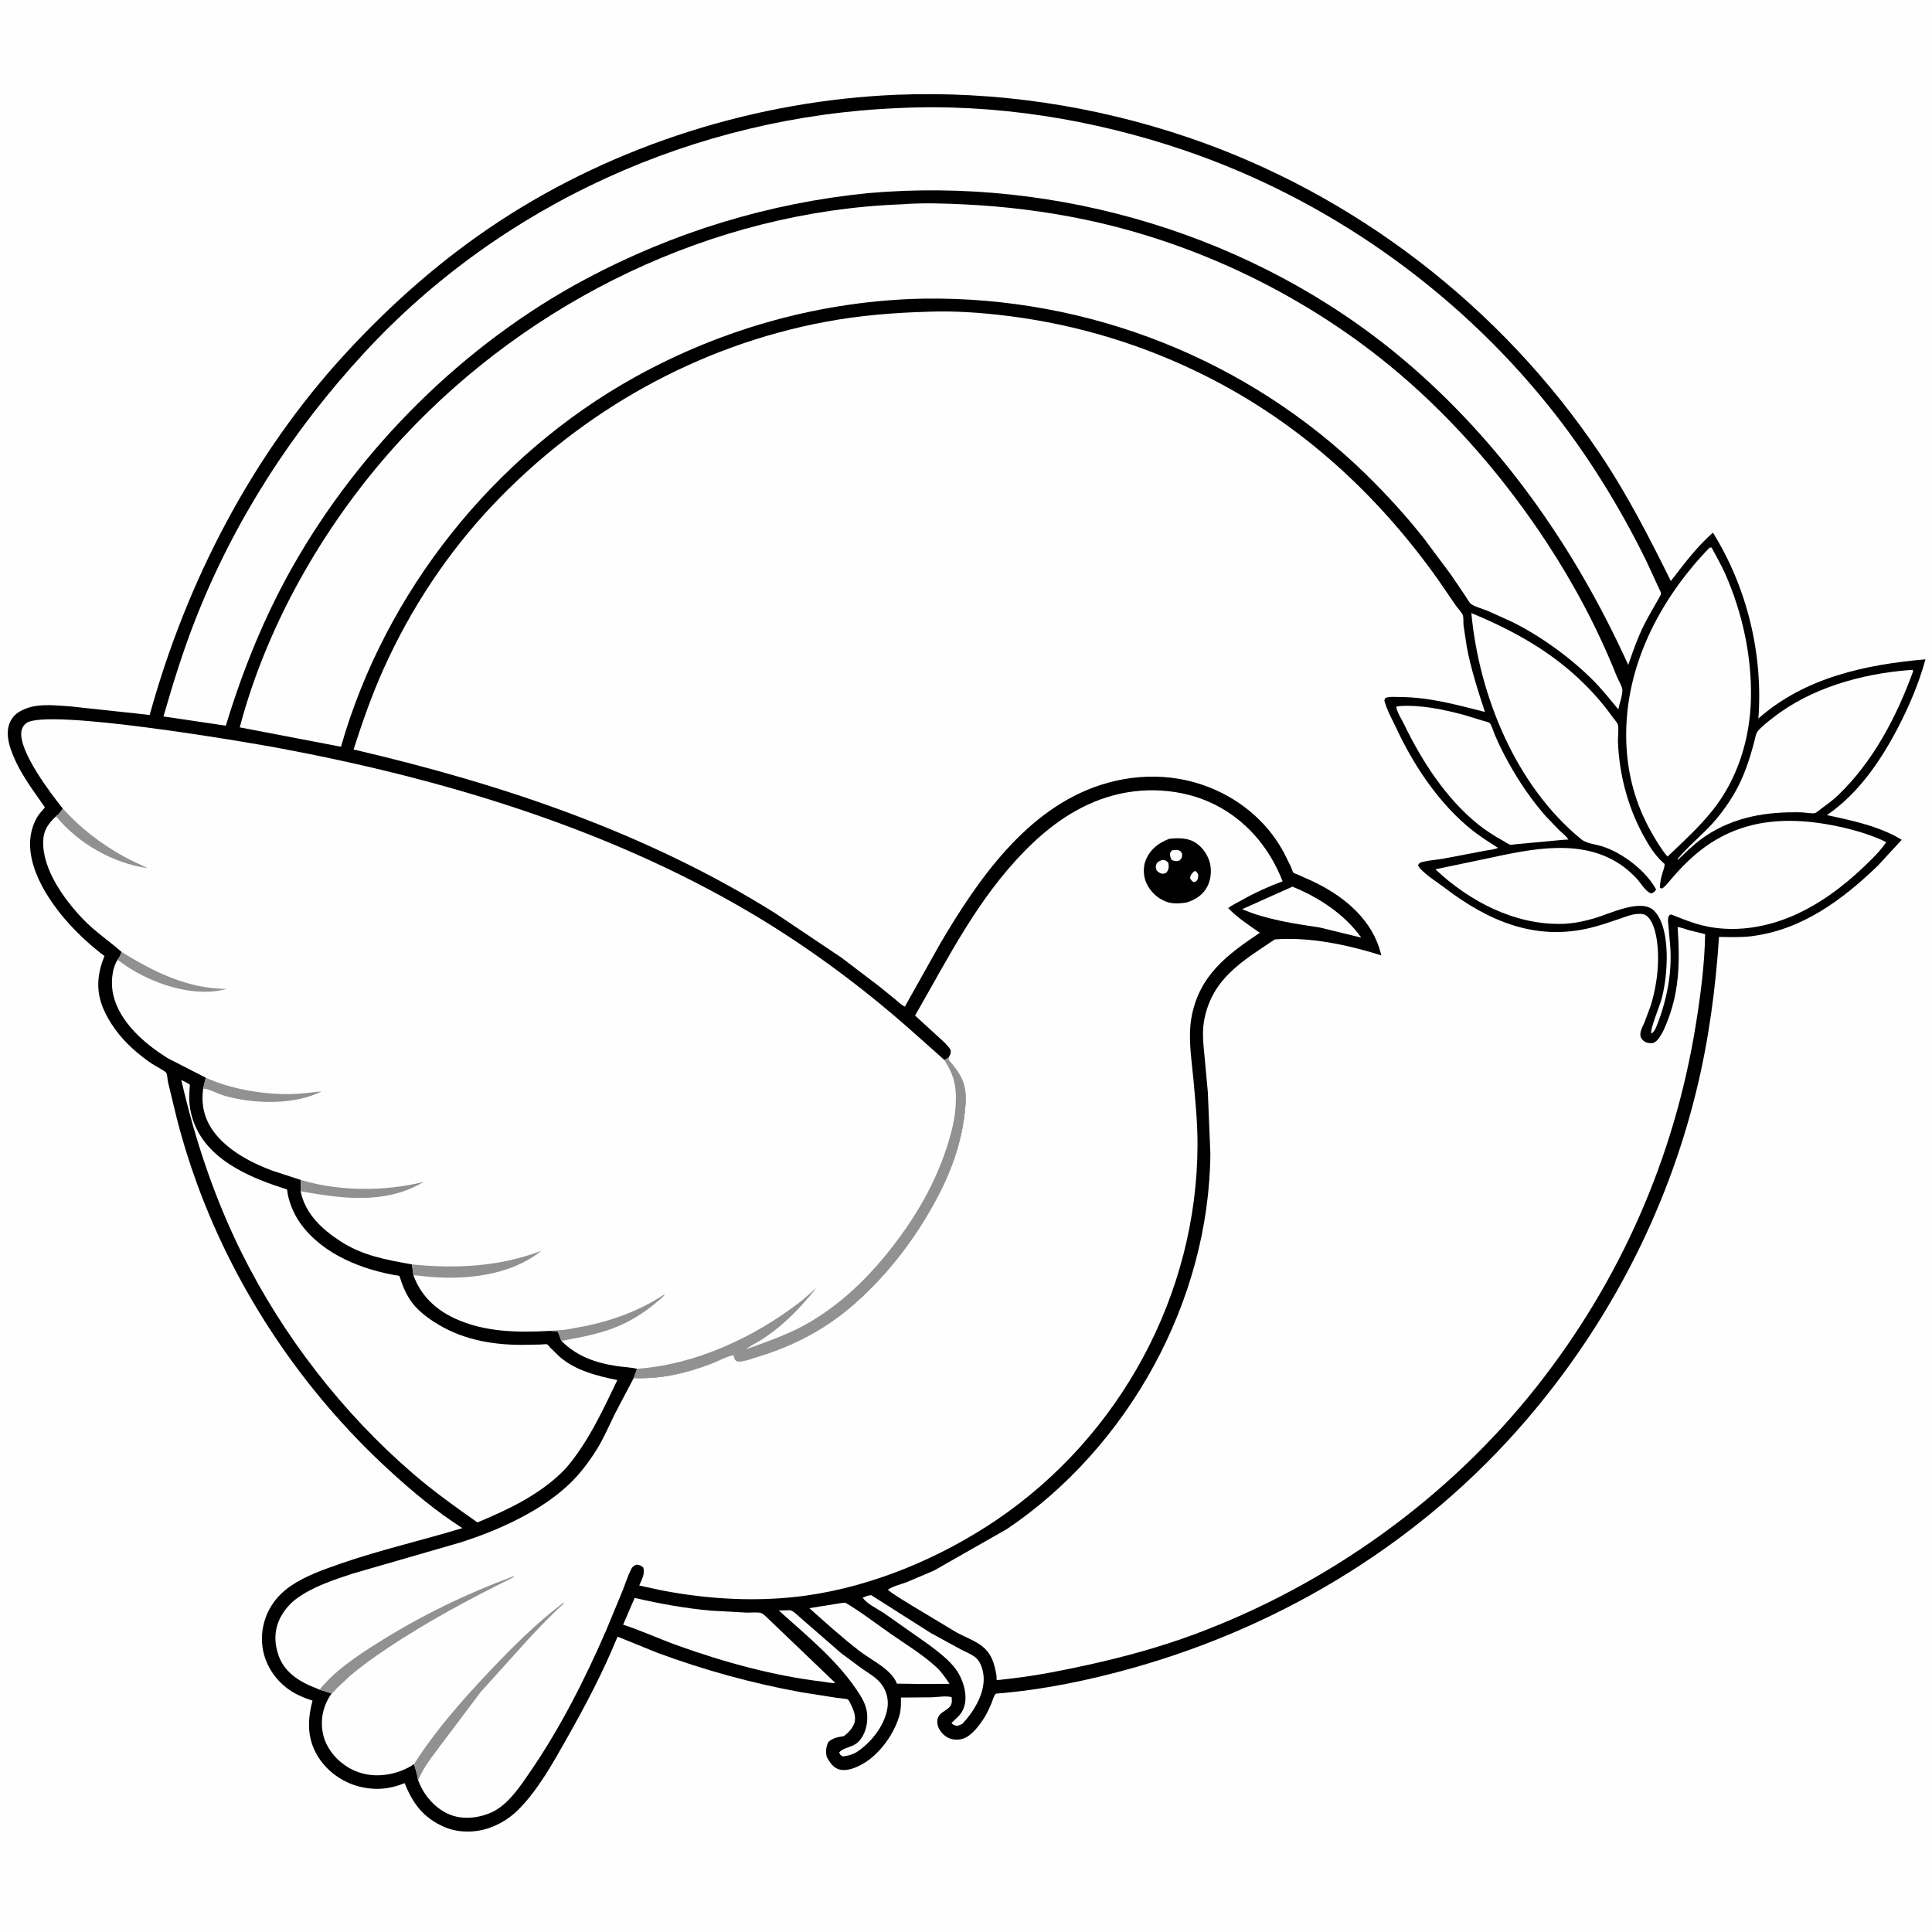
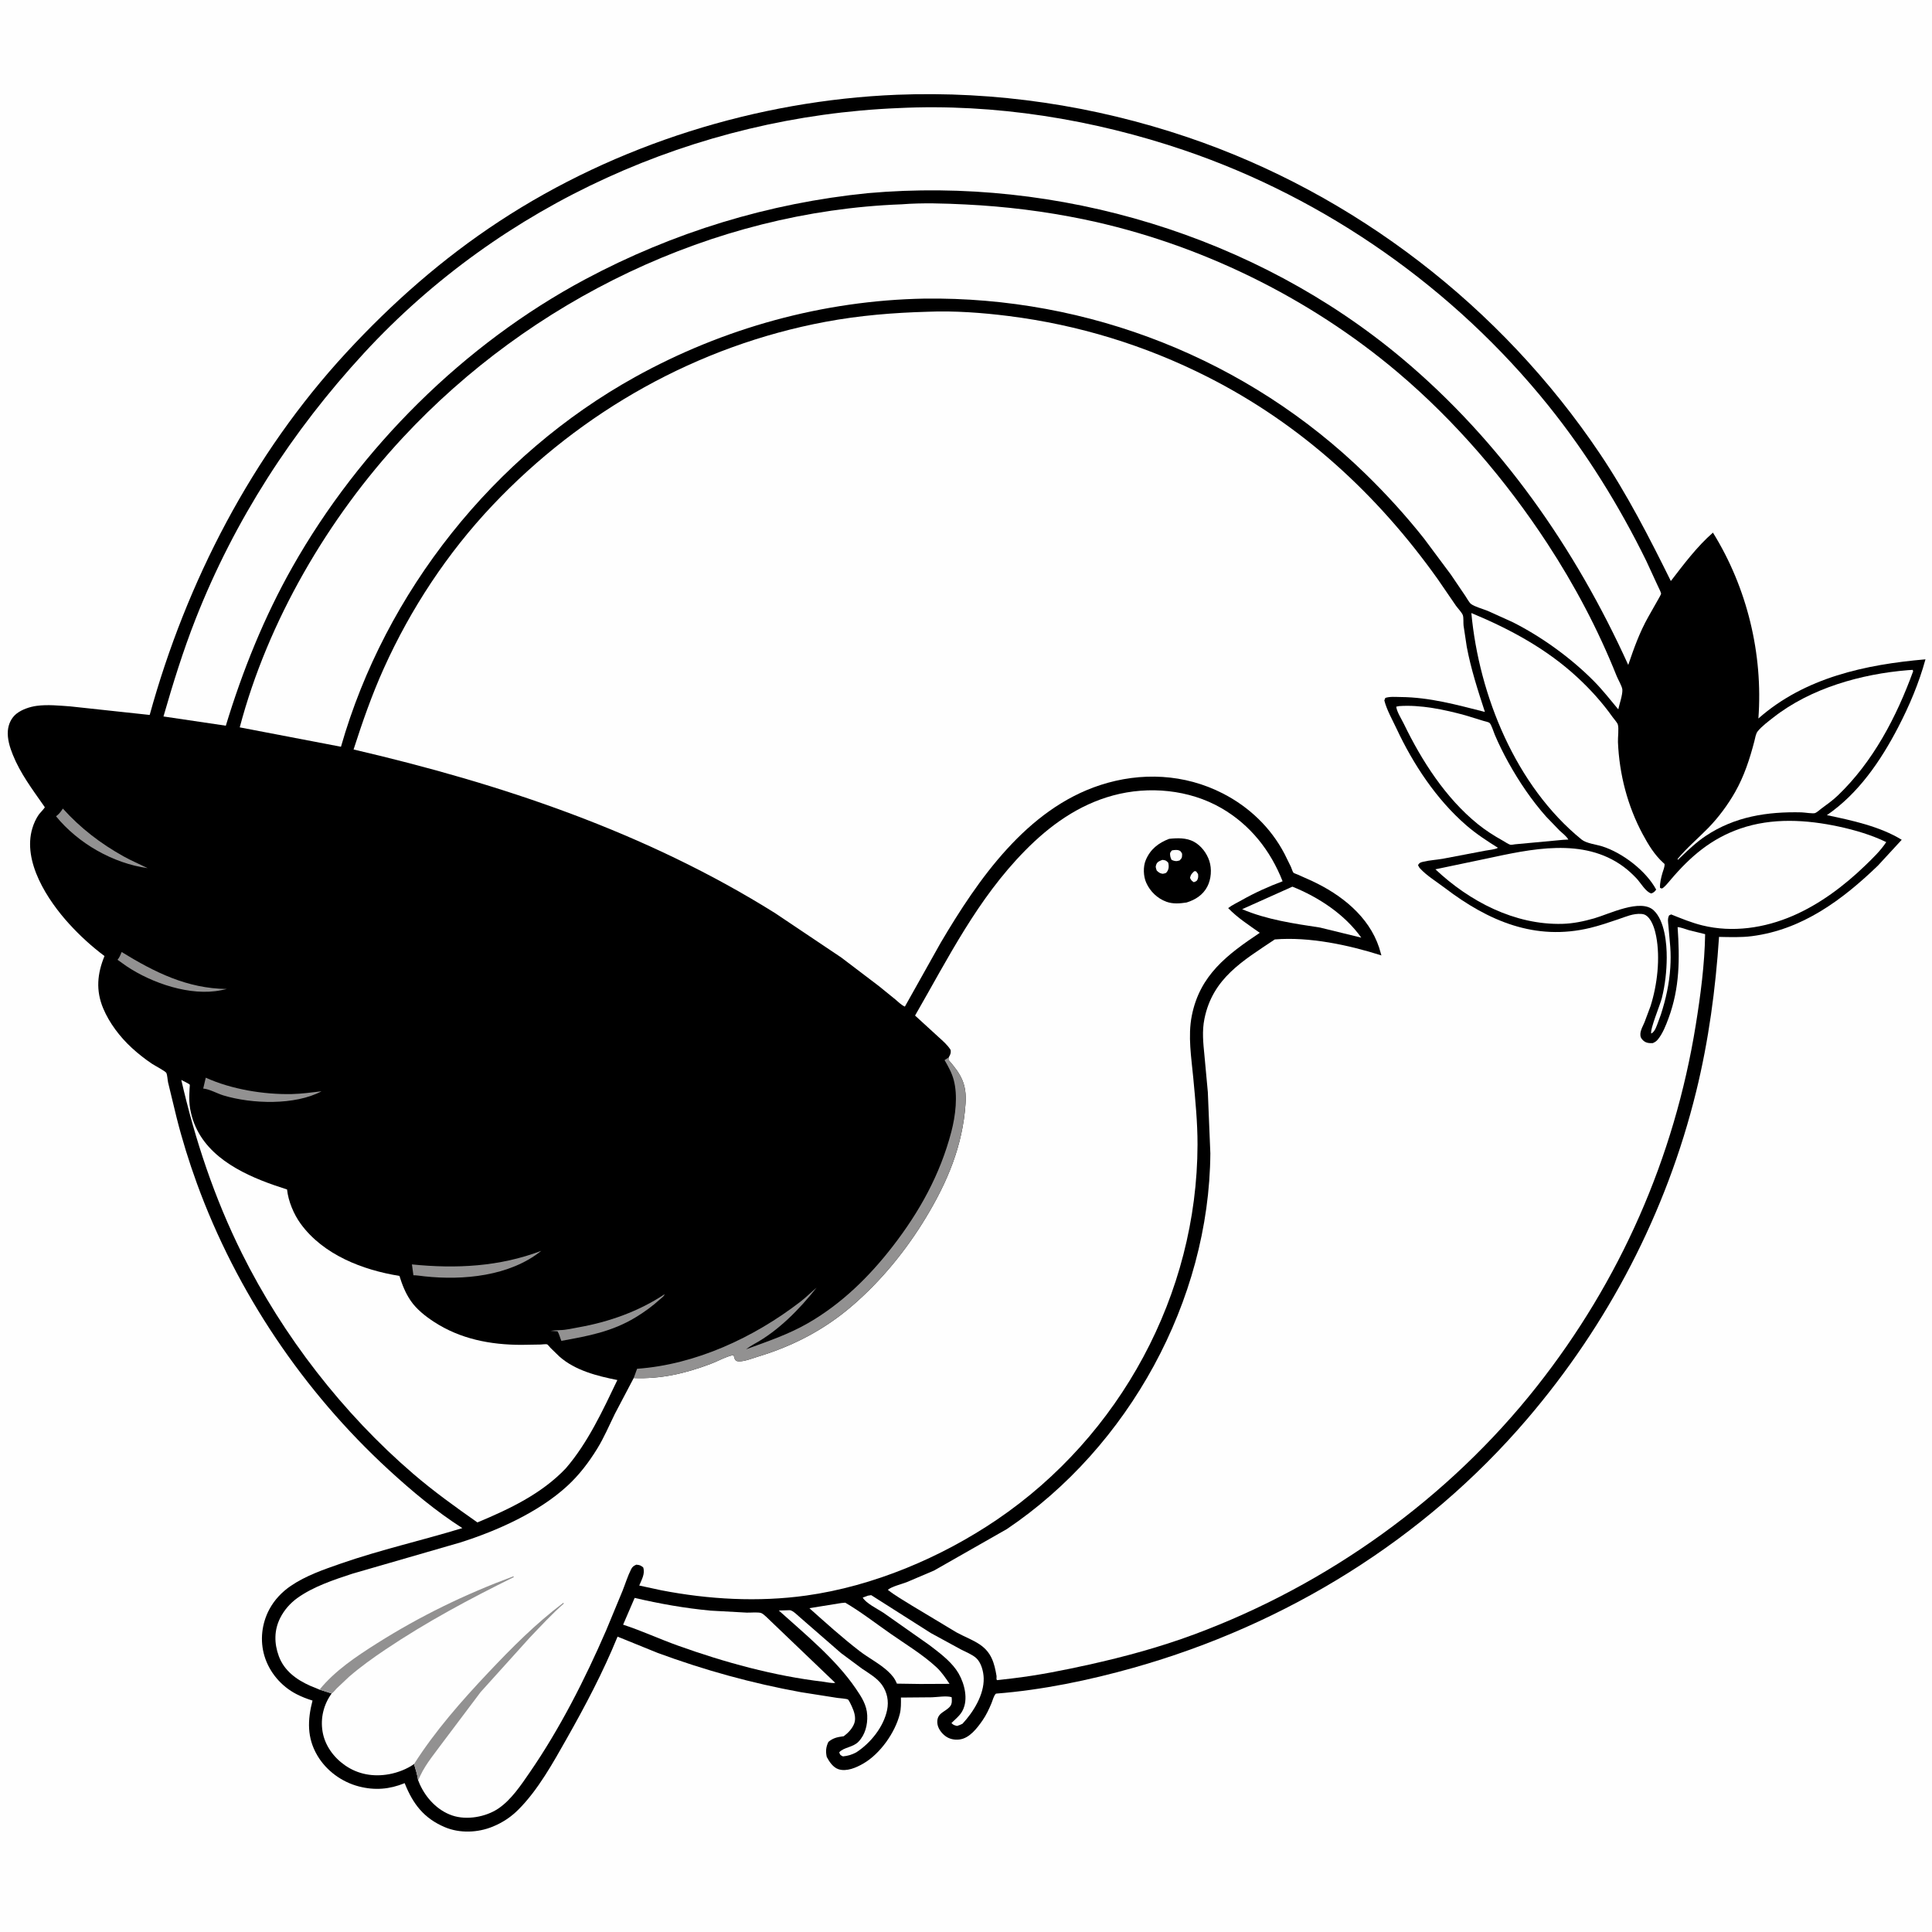
<svg xmlns="http://www.w3.org/2000/svg" version="1.1" style="display: block;" viewBox="0 0 2048 2048" width="1024" height="1024">
  <path transform="translate(0,0)" fill="rgb(254,254,254)" d="M -0 -0 L 2048 0 L 2048 2048 L -0 2048 L -0 -0 z" />
  <path transform="translate(0,0)" fill="rgb(0,0,0)" d="M 950.781 100.446 C 1055.38 96.331 1159.65 111.887 1258.78 145.432 C 1436.04 205.417 1591.44 325.466 1695.77 480.639 C 1724.73 523.703 1748.2 569.51 1771.16 615.922 C 1785.02 597.959 1798.66 579.614 1815.78 564.608 C 1852.03 622.997 1869.05 693.303 1863.96 761.644 C 1913.13 718.218 1977.53 704.41 2041.08 698.911 C 2034.21 723.939 2024.07 748.011 2012.11 771 C 1993.59 806.592 1970.02 841.173 1936.56 864.095 C 1962.77 869.554 1992.84 876 2015.9 890.209 L 1990.77 917.489 C 1953.07 953.855 1910.55 985.478 1857.09 992.359 C 1845.6 993.837 1833.81 993.364 1822.25 993.15 C 1818.57 1048.45 1811.26 1103.1 1798.03 1157 C 1766.47 1285.55 1704.65 1403.87 1618.73 1504.35 C 1509.47 1632.13 1363.12 1722.3 1201.78 1767.83 C 1154.56 1781.16 1104.76 1791.49 1055.81 1795.31 C 1053.56 1796.98 1052.17 1802.76 1051.01 1805.5 C 1048.4 1811.68 1045.51 1817.94 1041.67 1823.47 C 1035.93 1831.76 1027.81 1842.66 1017 1843.94 C 1011.65 1844.57 1006.31 1843.49 1002 1840.2 C 997.734 1836.95 993.885 1831.72 993.59 1826.19 C 993.012 1815.32 1002.22 1815.08 1007.3 1808.62 C 1009.38 1805.96 1009.08 1802.21 1008.78 1799.08 C 1003.13 1797.37 994.031 1799 988.03 1799.2 L 955.02 1799.48 C 955.083 1805.41 955.248 1811.31 953.769 1817.09 C 948.723 1836.82 933.064 1858.94 915.481 1869.24 C 908.005 1873.63 897.521 1878.33 888.747 1875.42 C 883.055 1873.53 879.004 1867.4 876.372 1862.38 C 875.111 1856.46 875.513 1851.99 878.123 1846.5 C 882.795 1842.56 887.093 1841.49 893.087 1840.65 L 894.396 1840.48 C 899.079 1837.03 903.621 1832.25 905.611 1826.69 C 907.642 1821.01 905.462 1814.24 903.014 1809 C 902.259 1807.38 900.143 1802.62 898.9 1801.58 C 897.854 1800.7 889.436 1800.11 887.741 1799.87 L 848.962 1793.77 C 796.939 1784.29 746.711 1770.44 697.108 1752.13 L 654.634 1734.9 L 654.308 1735.7 C 639.231 1772.6 620.376 1808.34 600.761 1842.99 C 586.275 1868.59 570.368 1897.43 549.5 1918.27 C 541.495 1926.26 532.725 1932.03 522.263 1936.32 C 506.524 1942.79 487.389 1943.56 471.584 1936.89 C 449.286 1927.47 437.702 1912.21 428.959 1890.21 C 412.853 1896.79 397.389 1898.06 380.514 1893.72 C 362.333 1889.04 345.982 1877.1 336.422 1860.94 C 325.295 1842.13 325.952 1823.19 331.273 1802.67 C 325.292 1800.85 319.71 1798.64 314.145 1795.78 C 298.159 1787.54 285.601 1772.8 280.379 1755.57 C 275.362 1739.02 277.429 1721.05 285.533 1705.92 C 290.951 1695.8 298.961 1687.41 308.44 1680.98 C 324.293 1670.23 343.37 1663.66 361.369 1657.41 C 403.69 1642.71 447.319 1632.92 490.109 1619.86 C 462.034 1601.88 436.744 1580.75 412.237 1558.25 C 321.821 1475.22 250.636 1369.69 208.61 1254.18 C 200.399 1231.6 192.965 1207.73 187.135 1184.42 L 178.189 1147.5 C 177.594 1144.84 177.429 1139.6 176.308 1137.32 C 175.429 1135.54 163.925 1129.5 161.425 1127.84 C 153.729 1122.72 146.436 1116.97 139.634 1110.72 C 127.244 1099.33 115.979 1084.57 109.437 1069.02 C 101.411 1049.94 103.09 1032.16 110.767 1013.45 C 97.19 1003.29 84.711 991.864 73.294 979.339 C 50.588 954.427 23.517 913.329 34.346 877.826 C 35.873 872.818 38.083 867.943 41.034 863.613 C 42.08 862.078 47.18 856.973 47.487 855.663 C 47.489 855.658 46.254 853.886 46.075 853.63 C 34.016 836.329 21.722 820.077 13.694 800.324 C 10.426 792.282 7.633 783.341 8.339 774.54 C 8.89 767.657 12.07 760.76 17.591 756.472 C 23.43 751.939 31.77 749.182 38.998 748.218 C 50.468 746.688 62.989 747.984 74.5 748.8 L 158.676 757.873 C 197.592 616.607 267.353 481.814 367.102 373.761 C 415.757 321.054 469.155 274.048 529.209 234.624 C 653.228 153.21 802.76 106.474 950.781 100.446 z" />
  <path transform="translate(0,0)" fill="rgb(254,254,254)" d="M 919.894 1691.5 L 923.5 1690.92 L 986.752 1731.12 L 1018.54 1748.45 C 1023.58 1751.07 1030.61 1753.83 1034.78 1757.59 C 1040.18 1762.45 1042.58 1772 1042.76 1779 C 1043.23 1796.57 1031.76 1814.89 1020.27 1827.26 C 1018.28 1828.34 1016.64 1828.87 1014.5 1829.57 C 1011.57 1828.78 1010.74 1828.74 1008.57 1826.5 C 1014.69 1820.39 1019.85 1817.16 1022.34 1808.23 C 1025.79 1795.83 1020.73 1779.82 1013.49 1769.8 C 1006.12 1759.58 994.858 1751.23 984.918 1743.68 L 936.44 1709.57 C 930.21 1705.51 918.035 1699.61 914.524 1693.5 L 919.894 1691.5 z" />
  <path transform="translate(0,0)" fill="rgb(254,254,254)" d="M 1370 939.896 C 1397.87 951.095 1425.48 969.272 1443.01 993.949 L 1399.33 983.261 C 1371.61 979.051 1342.59 974.871 1316.74 963.775 L 1370 939.896 z" />
  <path transform="translate(0,0)" fill="rgb(254,254,254)" d="M 825.581 1707.22 L 837.322 1706.86 C 840.632 1707.18 846.237 1713.03 848.839 1715.19 L 891.614 1752.41 L 913.726 1768.82 C 920.963 1773.72 929.768 1778.76 934.899 1786 C 940.423 1793.8 942.31 1803.21 940.388 1812.58 C 936.692 1830.59 922.854 1847.75 907.679 1857.58 C 902.962 1860.08 898.833 1861.34 893.5 1861.85 C 890.647 1860.3 890.606 1860.56 889.639 1857.5 C 894.45 1852.1 904.106 1852.37 909.916 1846.38 C 917.191 1838.87 919.747 1828.45 919.29 1818.29 C 918.797 1807.31 913.226 1798.82 907.226 1790.03 C 885.774 1758.62 853.719 1732.57 825.581 1707.22 z" />
  <path transform="translate(0,0)" fill="rgb(254,254,254)" d="M 891.611 1699.31 L 896 1698.9 C 912.766 1708.73 928.158 1720.74 944.081 1731.84 C 960.264 1743.13 978.281 1753.98 992.729 1767.39 C 998.168 1772.45 1002.43 1778.81 1006.54 1784.94 L 975.5 1785.08 L 950.75 1784.72 C 948.565 1779.31 945.587 1775.64 941.363 1771.73 C 932.344 1763.36 920.83 1757.63 911.064 1750.1 C 892.693 1735.94 875.26 1720.18 857.959 1704.74 L 891.611 1699.31 z" />
  <path transform="translate(0,0)" fill="rgb(254,254,254)" d="M 672.757 1693.85 C 699.591 1700.1 725.772 1704.75 753.199 1707.33 L 791.514 1709.44 C 795.425 1709.56 803.384 1708.75 806.777 1709.85 C 809.746 1710.82 815.288 1717.02 817.958 1719.37 L 885.392 1783.9 C 881.519 1784.47 876.753 1783.24 872.843 1782.72 C 820.665 1776.63 767.876 1762.08 718.496 1744.37 C 699.078 1737.41 680.081 1728.58 660.532 1722.23 L 672.757 1693.85 z" />
  <path transform="translate(0,0)" fill="rgb(254,254,254)" d="M 1483.04 748.5 C 1505.82 746.842 1531.38 752.247 1553.27 758.261 L 1572.46 764.15 C 1574.16 764.699 1577.54 765.303 1578.84 766.214 C 1580.79 767.57 1583.38 776.133 1584.53 778.834 C 1588.84 788.977 1593.7 798.753 1599.05 808.393 C 1610.27 828.597 1623.63 848.371 1638.98 865.671 L 1653.18 880.395 C 1656.26 883.303 1660.43 886.314 1662.5 889.949 L 1657.25 890.228 L 1605.93 894.997 C 1604.86 895.117 1602.24 895.694 1601.28 895.496 C 1599.02 895.032 1595.09 892.274 1593 891.11 C 1583.71 885.931 1574.79 880.256 1566.51 873.562 C 1532.46 846.002 1507.08 806.447 1488.16 767.359 C 1485.68 762.241 1480.63 754.509 1480.08 749.099 L 1483.04 748.5 z" />
  <path transform="translate(0,0)" fill="rgb(254,254,254)" d="M 2022.46 710.411 L 2027.5 710.092 L 2028.03 711.5 C 2010.42 759.879 1985.58 807.504 1948.04 843.365 C 1942.72 848.438 1936.76 852.715 1930.84 857.042 C 1929.02 858.374 1926.23 861.015 1924.23 861.843 C 1921.98 862.774 1912.88 861.211 1909.81 861.136 C 1873.37 860.248 1838.92 865.565 1808.09 886.146 C 1798.48 892.56 1790 900.601 1781.67 908.558 L 1778.54 911.5 L 1778.35 910.5 C 1788 898.798 1800.09 888.661 1810.71 877.788 C 1821.69 866.543 1831.49 853.297 1839.27 839.653 C 1848.87 822.807 1854.85 804.38 1859.7 785.709 C 1860.55 782.443 1861.16 777.77 1863.28 775.155 C 1867.65 769.769 1874.48 764.746 1879.93 760.467 C 1919.5 729.427 1972.92 714.461 2022.46 710.411 z" />
-   <path transform="translate(0,0)" fill="rgb(254,254,254)" d="M 1812.21 580.5 L 1814.37 580.426 C 1819.2 589.563 1824.5 598.612 1828.7 608.053 C 1846.95 649.147 1857.1 695.941 1856.05 740.936 C 1855.06 783.124 1842.18 825.217 1815.81 858.5 C 1801.85 876.124 1783.96 892.533 1767.64 908.014 C 1761.24 900.573 1756.16 891.986 1751.27 883.505 C 1733.5 852.653 1724.65 819.581 1723.87 784 C 1722.18 706.612 1759.32 635.297 1812.21 580.5 z" />
  <path transform="translate(0,0)" fill="rgb(254,254,254)" d="M 1559.69 649.837 C 1600.68 666.851 1639.77 687.955 1672.5 718.4 C 1686.35 731.282 1698.51 744.809 1709.5 760.242 C 1710.95 762.29 1714.3 765.879 1714.96 768.005 C 1716.25 772.132 1714.9 781.787 1715.1 786.602 C 1716.48 820.558 1725.26 854.461 1741.41 884.445 C 1747.35 895.48 1753.81 906.136 1763.15 914.622 L 1764.5 915.832 C 1764.75 918.979 1763.2 922.182 1762.32 925.2 C 1760.85 930.224 1759.43 935.901 1759.69 941.154 C 1760.29 941.37 1760.86 941.748 1761.5 941.804 C 1763.36 941.965 1769.79 933.965 1771.07 932.455 C 1791.9 907.947 1813.91 888.987 1844.8 878.318 C 1878.55 866.662 1915 868.851 1949.35 876.241 C 1966.25 879.877 1983.95 885.082 1999.5 892.664 C 1993.32 902.008 1985.03 909.899 1977.01 917.655 C 1954.89 939.026 1928.82 958.577 1900.46 970.808 C 1870.4 983.772 1836.67 988.86 1804.5 980.951 C 1793.08 978.143 1782.39 973.676 1771.5 969.337 L 1769.33 970.329 C 1767.4 973.924 1768.29 977.766 1768.62 981.699 L 1770.56 1003.86 C 1771.08 1011.06 1771.06 1018.3 1770.6 1025.5 C 1769.51 1042.87 1765.92 1058.92 1760.6 1075.47 L 1757.68 1083.43 C 1756.24 1087.23 1754.34 1093.82 1750.36 1095.61 C 1749.07 1090.61 1759.76 1065.47 1761.64 1057.93 C 1765.08 1044.15 1766.72 1029.5 1766.81 1015.31 C 1766.91 1000.17 1764.62 975.905 1752.99 965.018 C 1739.19 952.091 1705.68 968.99 1689.87 973.5 C 1678.79 976.659 1667.68 979.024 1656.14 979.325 C 1605.64 980.643 1557.71 955.52 1521.59 921.49 L 1575.05 910.304 C 1622.7 900.094 1678.23 887.282 1720.92 918.698 C 1725.98 922.427 1730.62 926.748 1734.94 931.316 C 1739.07 935.693 1744.76 945.771 1750.5 947.094 C 1753.11 946.047 1754 945.305 1755.61 943 C 1744.87 923.068 1719.92 903.976 1698.39 897.169 C 1691.96 895.135 1681.63 894.078 1676.5 889.902 C 1606.91 833.297 1567.87 737.478 1559.69 649.837 z" />
  <path transform="translate(0,0)" fill="rgb(254,254,254)" d="M 192.174 1144.78 C 193.544 1145.55 200.694 1148.92 201.16 1149.82 C 201.329 1150.15 200.984 1153.45 200.964 1153.9 C 200.764 1158.31 200.51 1162.75 200.703 1167.17 C 201.16 1177.62 204.322 1188.74 209.107 1198.06 C 227.058 1233.05 268.964 1249.72 304.279 1260.87 C 305.588 1273.32 311.405 1287.2 318.735 1297.26 C 342.725 1330.19 384.59 1346.32 423.42 1352.52 C 426.347 1361.92 429.707 1370.53 435.276 1378.72 C 441.483 1387.85 450.872 1395.23 460.035 1401.21 C 487.856 1419.37 519.602 1425.53 552.5 1425.6 L 573.063 1425.26 C 574.401 1425.23 578.908 1424.61 579.995 1425.07 C 580.809 1425.41 582.914 1428.14 583.602 1428.86 L 592.994 1438 C 609.723 1452.78 633.068 1458.64 654.424 1462.9 C 638.978 1495.12 623.16 1529.45 599.688 1556.6 C 573.958 1583.65 539.988 1599.65 506.079 1613.84 C 482.759 1597.47 459.516 1580.77 437.895 1562.18 C 363.702 1498.41 299.946 1416.13 256.383 1328.5 C 227.319 1270.04 206.743 1208.31 192.174 1144.78 z" />
  <path transform="translate(0,0)" fill="rgb(254,254,254)" d="M 952.388 114.568 C 1054.47 109.591 1158.96 126.481 1255.55 159.356 C 1405.91 210.535 1541.54 305.927 1641.14 429.698 C 1681.75 480.161 1716.46 536.197 1744.99 594.291 L 1757.46 621.318 C 1758.33 623.395 1760.59 627.291 1760.84 629.4 C 1760.87 629.733 1759.17 632.835 1759.02 633.144 L 1747.24 653.95 C 1737.88 670.619 1732.13 686.902 1726 704.851 C 1669.97 581.198 1590.78 467.542 1486.26 379.948 C 1330.79 249.661 1121.66 186.931 920.239 204.722 C 814.833 215.228 713.631 246.226 620.23 296.139 C 492.026 364.652 381.442 474.748 310.011 601 C 279.938 654.153 257.146 710.92 239.379 769.27 L 173.286 759.479 C 183.352 724.564 193.999 690.127 207.31 656.276 C 248.544 551.412 309.591 457.046 385.836 374.309 C 531.585 216.151 737.806 123.368 952.388 114.568 z" />
  <path transform="translate(0,0)" fill="rgb(254,254,254)" d="M 955.697 216.579 C 978.104 214.822 1000.92 215.634 1023.34 216.729 C 1065.97 218.812 1107.79 223.97 1149.6 232.676 C 1270.58 257.872 1387.7 315.133 1482 394.985 C 1543.04 446.677 1596.48 509.24 1640.25 576.12 C 1669.14 620.27 1694.13 667.488 1713.66 716.474 C 1715.15 720.221 1719.58 727.663 1719.77 731.092 C 1720.08 736.719 1716.64 746.248 1715.45 751.948 C 1707.01 741.843 1698.79 731.309 1689.53 721.958 C 1665.22 697.403 1633.78 674.632 1602.83 659.194 L 1576.75 647.438 C 1572.02 645.541 1563.15 643.1 1559.36 640.246 C 1557.43 638.791 1554.86 634.011 1553.45 631.919 L 1537.92 609 L 1509.43 570.756 C 1490.39 546.699 1469.51 523.796 1447.54 502.38 C 1322.65 380.662 1154.05 314.235 979.779 316.536 C 872.493 318.541 766.878 347.681 673.112 399.715 C 523.57 482.701 408.433 627.127 361.441 791.583 L 254.138 771.036 C 283.853 658.449 347.81 549.136 426.861 464.069 C 562.457 318.154 755.711 224.036 955.697 216.579 z" />
  <path transform="translate(0,0)" fill="rgb(254,254,254)" d="M 1005.68 1120.88 C 1007.31 1118.01 1008.19 1116.51 1007.75 1113.06 C 1004.32 1107.48 999.26 1103.29 994.469 1098.92 L 970.005 1076.54 C 1005.48 1014.93 1036.01 953.155 1086.52 901.767 C 1112.9 874.933 1143.24 853.127 1179.96 843.192 C 1217.7 832.979 1260.54 836.939 1294.61 856.574 C 1325.22 874.216 1346.82 901.573 1359.61 934.188 C 1344.53 939.815 1330.27 946.275 1316.23 954.213 C 1311.48 956.901 1306.22 959.29 1301.89 962.622 C 1312.09 973.134 1323.6 980.433 1335.43 988.816 C 1300.96 1011.87 1271.85 1033.63 1263.35 1076.72 C 1259.06 1098.43 1262.9 1120.96 1264.93 1142.8 C 1267.11 1166.3 1269.47 1189.7 1269.42 1213.33 C 1269.1 1371.96 1187.56 1522.16 1056.69 1610.96 C 997.507 1651.11 925.678 1681.46 854.645 1691.35 C 803.768 1698.43 751.207 1695.51 700.916 1685.75 L 677.616 1680.73 C 680.192 1674.41 684.043 1668.28 681.812 1661.5 C 678.848 1659.27 678.4 1659 674.5 1658.62 C 671.727 1659.91 670.409 1660.69 668.996 1663.5 C 665.392 1670.66 662.852 1678.95 659.873 1686.44 L 642.567 1728.22 C 620.143 1779.93 593.49 1832.48 561.504 1878.9 C 552.307 1892.25 541.956 1907.85 528.35 1917.07 C 515.021 1926.1 494.712 1929.72 479.361 1924.47 C 463.748 1919.13 451.742 1906.21 445.048 1891.5 L 443.216 1887.12 C 442.352 1881.34 440.615 1875.55 438.907 1869.97 C 431.429 1875.3 421.42 1879.1 412.476 1880.73 C 395.892 1883.74 379.563 1881.01 365.605 1871.24 C 353.549 1862.79 344.302 1850.12 341.905 1835.42 C 339.563 1821.05 343.101 1806.87 351.546 1795.14 L 338.722 1791.07 L 329 1787.08 C 314.467 1780.66 301.31 1771.21 295.581 1755.67 C 290.553 1742.04 290.462 1728.09 297.071 1715 C 301.253 1706.72 307.694 1699.37 315.23 1693.96 C 332.153 1681.81 353.677 1674.73 373.324 1668.25 L 487.874 1635.11 C 526.914 1622.75 571.143 1603.01 601.5 1575.01 C 614.05 1563.44 624.123 1550.17 633.07 1535.67 C 640.344 1523.88 645.714 1511.06 651.826 1498.66 L 671.743 1460.79 C 700.751 1461.95 726.325 1455.97 753.425 1445.76 C 761.083 1442.88 769.784 1437.86 777.704 1436.36 C 778.114 1438.4 778.281 1439.85 779.521 1441.57 C 780.56 1443.01 781.757 1443.01 783.5 1443.07 C 789.132 1443.29 797.952 1439.78 803.388 1438.13 C 841.057 1426.73 874.136 1409.47 903.973 1383.67 C 934.41 1357.34 960.637 1325.19 981.423 1290.8 C 1004.34 1252.89 1020.47 1214.7 1023.51 1169.97 C 1024.92 1149.2 1018.74 1138.69 1005.36 1123.46 L 1005.68 1120.88 z" />
  <path transform="translate(0,0)" fill="rgb(146,145,145)" d="M 438.907 1869.97 C 460.998 1835.19 489.19 1803.11 517.413 1773.22 C 542.729 1746.41 567.573 1721.46 597 1699.13 L 597.79 1699.75 C 584.932 1711 573.324 1723.66 561.52 1735.99 L 509.518 1793.63 L 470.022 1846.12 C 461.733 1857.51 451.739 1869.22 445.709 1881.92 L 443.216 1887.12 C 442.352 1881.34 440.615 1875.55 438.907 1869.97 z" />
  <path transform="translate(0,0)" fill="rgb(146,145,145)" d="M 338.722 1791.07 C 355.038 1770.97 377.817 1755.8 399.551 1742.05 C 445.43 1713.04 493.164 1689.9 544 1671.03 L 544.866 1671.7 C 498.021 1694.79 452.286 1719.23 408.829 1748.42 C 395.403 1757.44 382.172 1766.89 369.94 1777.5 L 356.766 1789.94 C 355.559 1791.17 353.04 1794.52 351.546 1795.14 L 338.722 1791.07 z" />
  <path transform="translate(0,0)" fill="rgb(0,0,0)" d="M 1239.34 889.214 C 1247.98 888.246 1257.62 887.978 1265.5 892.216 C 1273.25 896.386 1279.23 904.363 1281.94 912.619 C 1284.74 921.168 1283.93 931.952 1279.76 939.915 C 1275.11 948.785 1267.04 953.845 1257.76 956.708 C 1250.67 957.774 1243.42 958.414 1236.5 955.908 C 1226.9 952.429 1219.18 944.996 1215.03 935.7 C 1212.01 928.912 1211.61 918.848 1214.5 911.874 C 1219.32 900.259 1227.95 893.533 1239.34 889.214 z" />
  <path transform="translate(0,0)" fill="rgb(254,254,254)" d="M 1265.98 923.5 L 1267.9 923.619 L 1269.98 926.5 C 1270.16 928.858 1270.37 930.112 1269.4 932.357 C 1268.54 934.357 1267.37 934.326 1265.5 935.18 C 1263.04 933.584 1262.77 933.205 1261.46 930.571 C 1262.39 926.727 1263.26 926.207 1265.98 923.5 z" />
  <path transform="translate(0,0)" fill="rgb(254,254,254)" d="M 1242.23 901.5 C 1244.32 901.101 1247.09 900.672 1249.14 901.254 C 1251.71 901.983 1251.83 902.825 1253.08 905 C 1252.97 908.914 1253.34 909.096 1250.5 912.081 C 1246.97 913.23 1245.19 912.972 1241.91 911.5 C 1241.25 910.011 1240.64 908.649 1240.44 907.014 C 1240.05 903.839 1240.31 903.883 1242.23 901.5 z" />
  <path transform="translate(0,0)" fill="rgb(254,254,254)" d="M 1232.3 911.5 C 1235.79 912.022 1235.93 911.986 1238.38 914.5 C 1239.13 917.595 1239.18 920.624 1237.52 923.453 C 1236.03 925.988 1235.24 925.673 1232.5 926.256 C 1229.44 925.806 1228.46 924.872 1226.22 922.901 C 1225.24 920.09 1224.6 918.942 1225.85 916 C 1227.03 913.257 1229.79 912.437 1232.3 911.5 z" />
-   <path transform="translate(0,0)" fill="rgb(254,254,254)" d="M 66.646 857.128 C 53.919 841.443 20.245 796.934 22.585 775.946 C 22.99 772.312 24.907 768.814 27.831 766.587 C 49.018 750.452 259.877 786.32 295.828 793.041 C 468.232 825.272 642.33 877.361 794.23 966.809 C 854.065 1002.04 911.011 1044.05 963.11 1089.84 L 1001.26 1123.76 L 1005.68 1120.88 L 1005.36 1123.46 C 1018.74 1138.69 1024.92 1149.2 1023.51 1169.97 C 1020.47 1214.7 1004.34 1252.89 981.423 1290.8 C 960.637 1325.19 934.41 1357.34 903.973 1383.67 C 874.136 1409.47 841.057 1426.73 803.388 1438.13 C 797.952 1439.78 789.132 1443.29 783.5 1443.07 C 781.757 1443.01 780.56 1443.01 779.521 1441.57 C 778.281 1439.85 778.114 1438.4 777.704 1436.36 C 769.784 1437.86 761.083 1442.88 753.425 1445.76 C 726.325 1455.97 700.751 1461.95 671.743 1460.79 L 675.326 1450.96 C 668.398 1449.39 661.181 1449.2 654.153 1448.14 C 631.406 1444.69 611.608 1437.89 595.073 1421.37 C 593.552 1417.96 592.997 1414.5 590.995 1411.25 L 583.633 1410.77 C 549.251 1412.65 513.824 1412.36 481.964 1397.54 C 461.538 1388.04 445.936 1373.19 438.233 1351.82 L 436.666 1340.33 C 409.511 1335.44 384.445 1331.1 360.791 1315.74 C 341.069 1302.92 323.595 1286.58 318.636 1262.8 L 318.862 1250.81 L 289.282 1241.16 C 266.764 1232.93 241.837 1219.84 227.085 1200.34 C 216.552 1186.41 212.935 1170.96 215.411 1153.9 L 218.117 1142.39 L 178.484 1122.12 C 154.119 1107.19 126.718 1083.82 120.062 1054.6 C 117.447 1043.13 118.218 1027.63 124.587 1017.42 C 126.697 1014.92 127.729 1012.17 128.964 1009.19 C 115.657 997.373 100.983 987.789 88.499 974.827 C 68.44 954 44.701 921.667 45.779 891.211 C 46.179 879.921 51.469 872.671 59.399 865.311 C 62.641 862.941 64.425 860.448 66.646 857.128 z" />
  <path transform="translate(0,0)" fill="rgb(146,145,145)" d="M 128.964 1009.19 C 164.221 1030.77 198.266 1047.84 240.46 1048.38 L 234.513 1049.64 C 202.094 1056.37 161.02 1042.21 134.278 1024.3 L 124.587 1017.42 C 126.697 1014.92 127.729 1012.17 128.964 1009.19 z" />
  <path transform="translate(0,0)" fill="rgb(146,145,145)" d="M 66.646 857.128 C 85.311 877.862 106.638 894.215 131 907.792 C 139.27 912.4 147.998 916.053 156.453 920.29 C 119.598 915.068 82.933 894.095 59.399 865.311 C 62.641 862.941 64.425 860.448 66.646 857.128 z" />
  <path transform="translate(0,0)" fill="rgb(146,145,145)" d="M 583.633 1410.77 C 586.844 1410.36 589.948 1409.98 593.189 1409.97 C 599.835 1409.95 606.832 1408.16 613.388 1407 C 645.454 1401.34 677.274 1390.04 704.5 1371.94 C 703.962 1374.13 701.496 1375.64 699.83 1377.15 C 691.605 1384.57 683.056 1390.84 673.556 1396.58 C 648.599 1411.65 623.28 1416.29 595.073 1421.37 C 593.552 1417.96 592.997 1414.5 590.995 1411.25 L 583.633 1410.77 z" />
  <path transform="translate(0,0)" fill="rgb(146,145,145)" d="M 218.117 1142.39 C 245.175 1154.69 279.516 1160.33 309.104 1159.76 C 319.979 1159.55 330.116 1158.01 340.832 1156.82 C 312.684 1171.83 267.041 1170.3 237 1161.24 C 230.202 1159.2 222.21 1154.51 215.411 1153.9 L 218.117 1142.39 z" />
-   <path transform="translate(0,0)" fill="rgb(146,145,145)" d="M 318.862 1250.81 L 320.079 1251.17 C 360.885 1263.03 408.201 1262.98 449.239 1252.84 C 408.228 1277.07 363.156 1270.65 318.636 1262.8 L 318.862 1250.81 z" />
  <path transform="translate(0,0)" fill="rgb(146,145,145)" d="M 436.666 1340.33 C 483.634 1345.04 529.331 1342.79 573.806 1325.93 C 540.38 1352.81 491.028 1357.43 449.85 1352.96 C 446.003 1352.55 442.099 1351.84 438.233 1351.82 L 436.666 1340.33 z" />
  <path transform="translate(0,0)" fill="rgb(146,145,145)" d="M 1001.26 1123.76 L 1005.68 1120.88 L 1005.36 1123.46 C 1018.74 1138.69 1024.92 1149.2 1023.51 1169.97 C 1020.47 1214.7 1004.34 1252.89 981.423 1290.8 C 960.637 1325.19 934.41 1357.34 903.973 1383.67 C 874.136 1409.47 841.057 1426.73 803.388 1438.13 C 797.952 1439.78 789.132 1443.29 783.5 1443.07 C 781.757 1443.01 780.56 1443.01 779.521 1441.57 C 778.281 1439.85 778.114 1438.4 777.704 1436.36 C 769.784 1437.86 761.083 1442.88 753.425 1445.76 C 726.325 1455.97 700.751 1461.95 671.743 1460.79 L 675.326 1450.96 C 737.463 1446.53 798.962 1417.9 848.017 1380.21 C 854.207 1375.46 859.675 1370 865.589 1364.94 C 847.649 1387.79 824.898 1410.93 799.144 1424.88 C 796.187 1426.48 793.542 1428.33 790.827 1430.31 C 813.672 1421.92 835.97 1414.53 857.125 1402.25 C 892.331 1381.81 921.19 1353.56 946.02 1321.55 C 974.693 1284.59 996.593 1245.08 1008.47 1199.65 C 1012.88 1182.78 1015.49 1161.53 1010.93 1144.6 C 1008.94 1137.2 1005.12 1130.33 1001.26 1123.76 z" />
  <path transform="translate(0,0)" fill="rgb(254,254,254)" d="M 983.514 330.459 C 1011.7 329.305 1041.05 331.461 1069 334.978 C 1142.91 344.279 1213.81 365.966 1280.25 399.622 C 1379.27 449.779 1460 523.871 1524.12 614.008 L 1543.38 642.109 C 1545.2 644.703 1549.93 649.576 1550.74 652.315 C 1551.56 655.102 1551.1 660.004 1551.42 663.051 L 1554.82 685.569 C 1559.25 709.211 1566.6 731.859 1574.06 754.666 C 1544.05 747.147 1515.9 739.148 1484.54 738.874 C 1479.43 738.829 1473.36 738.203 1468.5 739.824 L 1467.45 742.5 C 1470.03 752.626 1475.93 762.859 1480.37 772.35 C 1498.03 810.059 1522.55 847.299 1554.21 874.766 C 1564.66 883.838 1576.13 891.346 1587.85 898.664 C 1585.42 900.453 1577.85 901.071 1574.69 901.707 L 1529.24 910.353 C 1522.54 911.488 1515.42 911.871 1508.85 913.448 C 1505.79 914.181 1504.81 914.383 1503.15 917 C 1503.79 918.376 1504.23 919.362 1505.26 920.5 C 1512.14 928.139 1523.41 935.031 1531.69 941.336 C 1577.69 976.351 1627.57 997.715 1685.75 983.59 C 1695.89 981.129 1705.7 977.774 1715.56 974.412 C 1723.49 971.706 1731.49 968.102 1740.05 968.816 C 1743.59 969.11 1745.8 970.57 1748.03 973.298 C 1752.06 978.214 1754.41 986.171 1755.6 992.387 C 1760.09 1015.7 1756.78 1044.06 1749.63 1066.56 L 1743.22 1083.71 C 1741.55 1087.59 1739.04 1091.8 1738.86 1096.07 C 1738.73 1099.12 1739.58 1100.84 1741.82 1102.92 C 1744.85 1105.73 1748.14 1105.87 1752 1105.74 C 1754.37 1104.74 1755.84 1103.78 1757.49 1101.76 C 1762.57 1095.54 1766 1086.7 1768.77 1079.19 C 1780.59 1047.12 1780.65 1016.38 1778.34 982.776 C 1782.21 983.068 1786.38 984.91 1790.13 985.969 L 1807.52 990.251 C 1806.97 1022.38 1802.67 1054.94 1797.56 1086.62 C 1774.89 1227.35 1717.33 1357.95 1629 1469.84 C 1535.39 1588.4 1407.22 1680.12 1265.69 1732.61 C 1229.43 1746.06 1192.11 1756.21 1154.38 1764.58 C 1127.42 1770.56 1100.36 1775.95 1072.91 1779.2 L 1059.99 1780.69 C 1059.66 1780.73 1057.07 1781.02 1057.07 1781.02 C 1055.71 1780.41 1056.62 1778.09 1056.37 1776.62 C 1054.08 1762.95 1050.99 1751.69 1038.83 1743.38 C 1031.28 1738.22 1021.99 1734.87 1013.96 1730.42 L 967.078 1702.25 C 958.343 1696.74 949.271 1691.71 941.147 1685.3 C 945.173 1681.77 955.7 1679.28 961.007 1677.22 L 990.094 1664.85 L 1067.32 1620.87 C 1196.48 1533.95 1281.92 1378.62 1283.02 1222.57 L 1280.36 1157.72 L 1276.75 1118.71 C 1275.46 1105.47 1274.08 1093.11 1276.77 1079.88 C 1285.54 1036.88 1317.37 1018.59 1351.33 995.84 C 1387.93 992.832 1429.67 1001.74 1464.35 1012.78 L 1461.94 1004.5 C 1450.98 971.185 1421.51 948.196 1390.79 933.883 L 1375.74 927.143 C 1374.84 926.748 1371.68 925.687 1371.12 925.113 C 1370.28 924.258 1369.03 920.217 1368.46 918.951 L 1361.62 905.065 C 1347.06 877.249 1324.09 855.359 1296.24 841.086 C 1255.71 820.315 1209.58 818.156 1166.44 832.17 C 1088.39 857.525 1036.84 932.139 997.09 999.482 L 959.205 1067.04 C 955.459 1065.44 952.05 1061.87 948.878 1059.25 L 931.4 1045.08 L 891.746 1014.97 L 821.664 967.965 C 684.804 882.257 531.292 830.899 374.806 794.481 C 384.205 765.273 394.148 736.722 406.77 708.688 C 435.268 645.394 474.366 586.086 522.102 535.638 C 616.586 435.786 739.401 366.505 874.968 341.15 C 911.093 334.393 946.836 331.484 983.514 330.459 z" />
</svg>